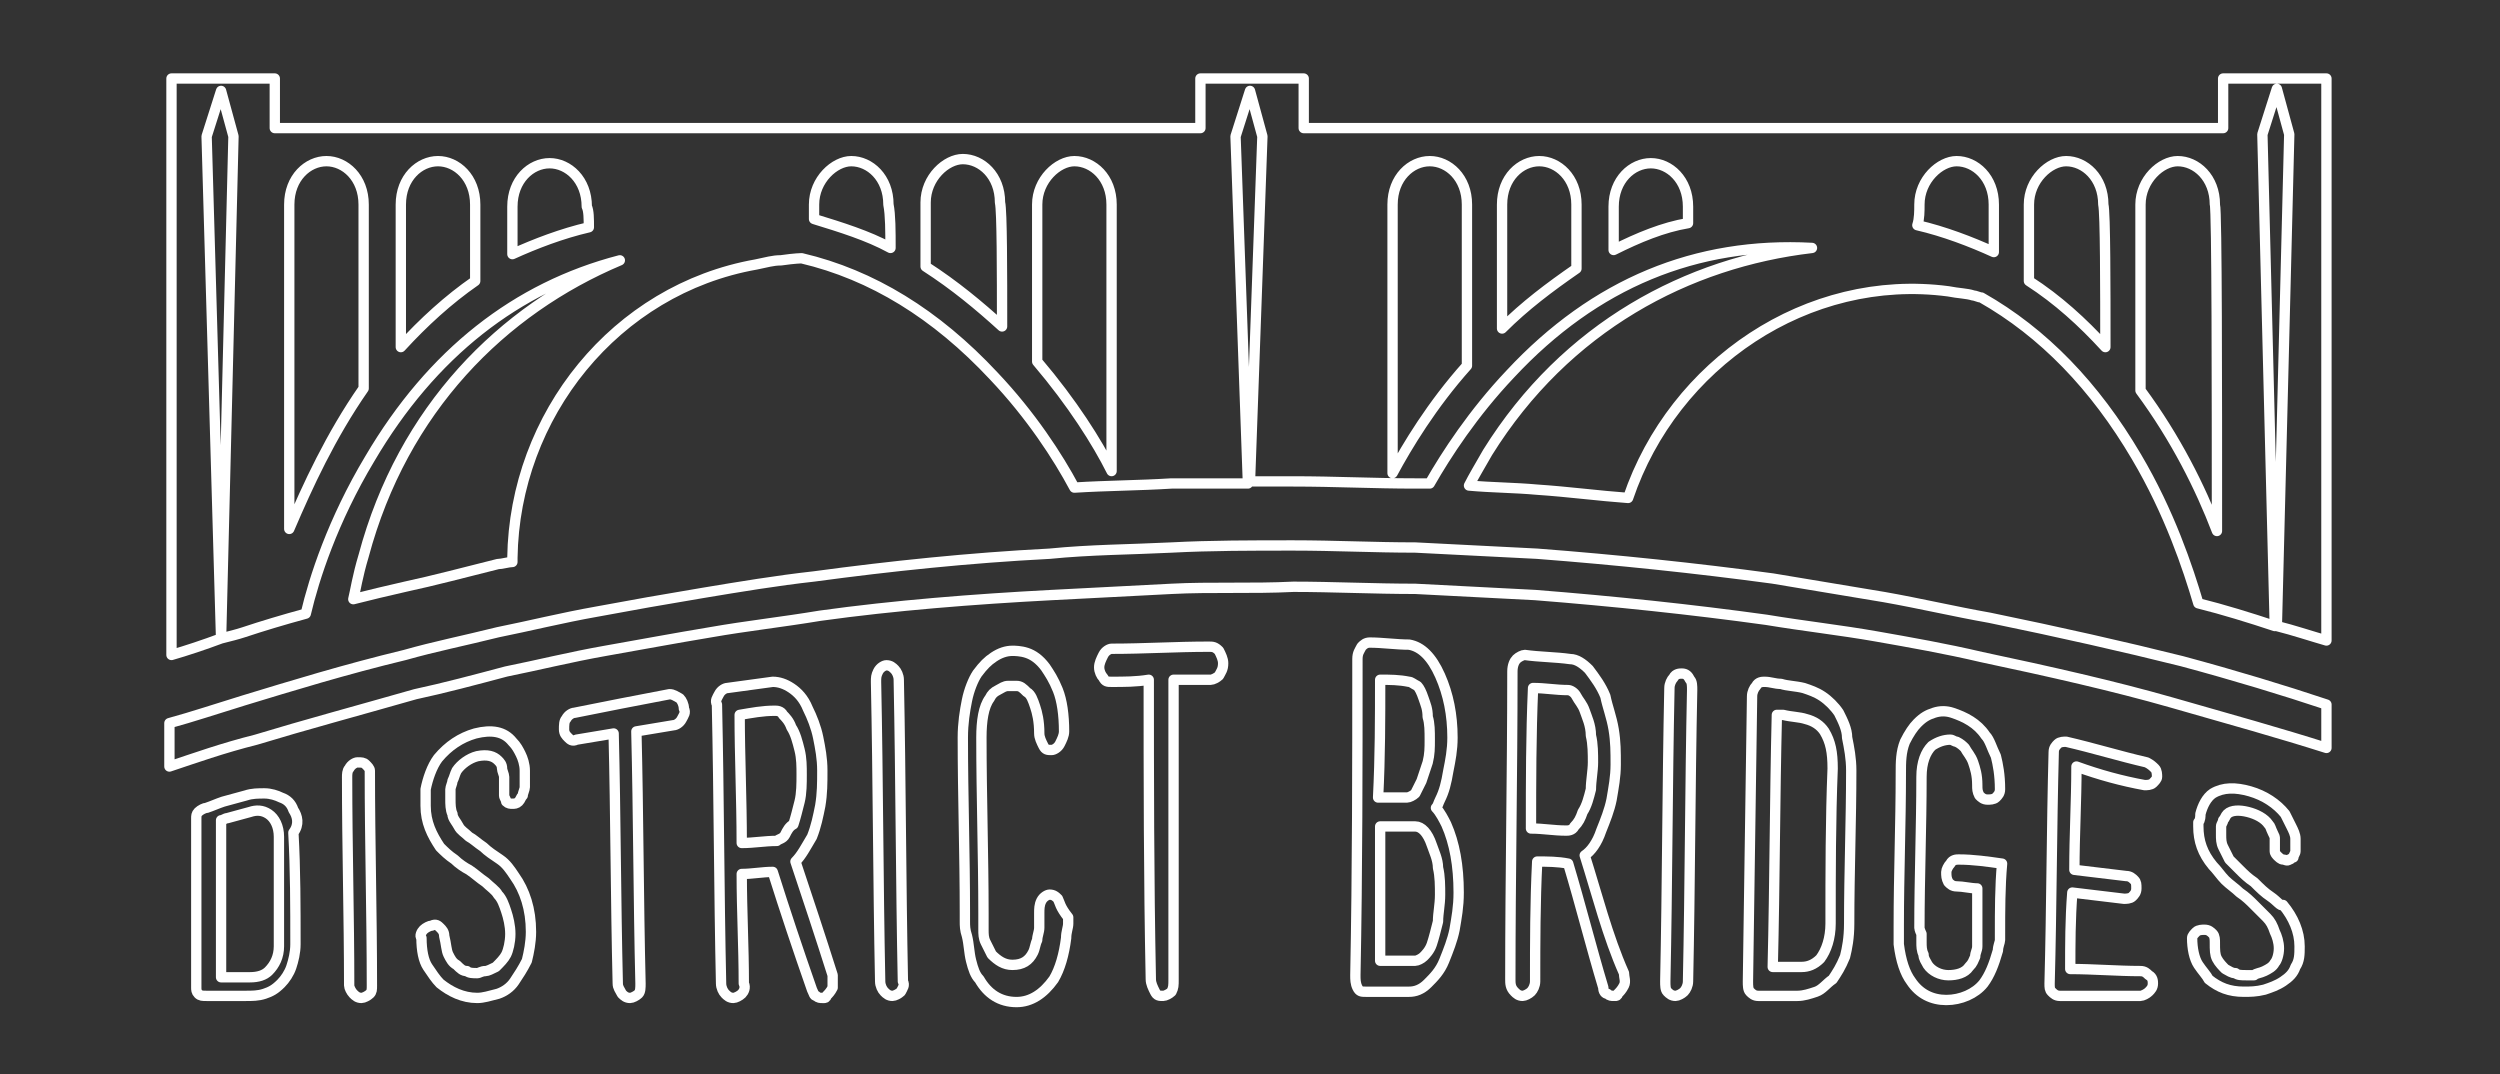
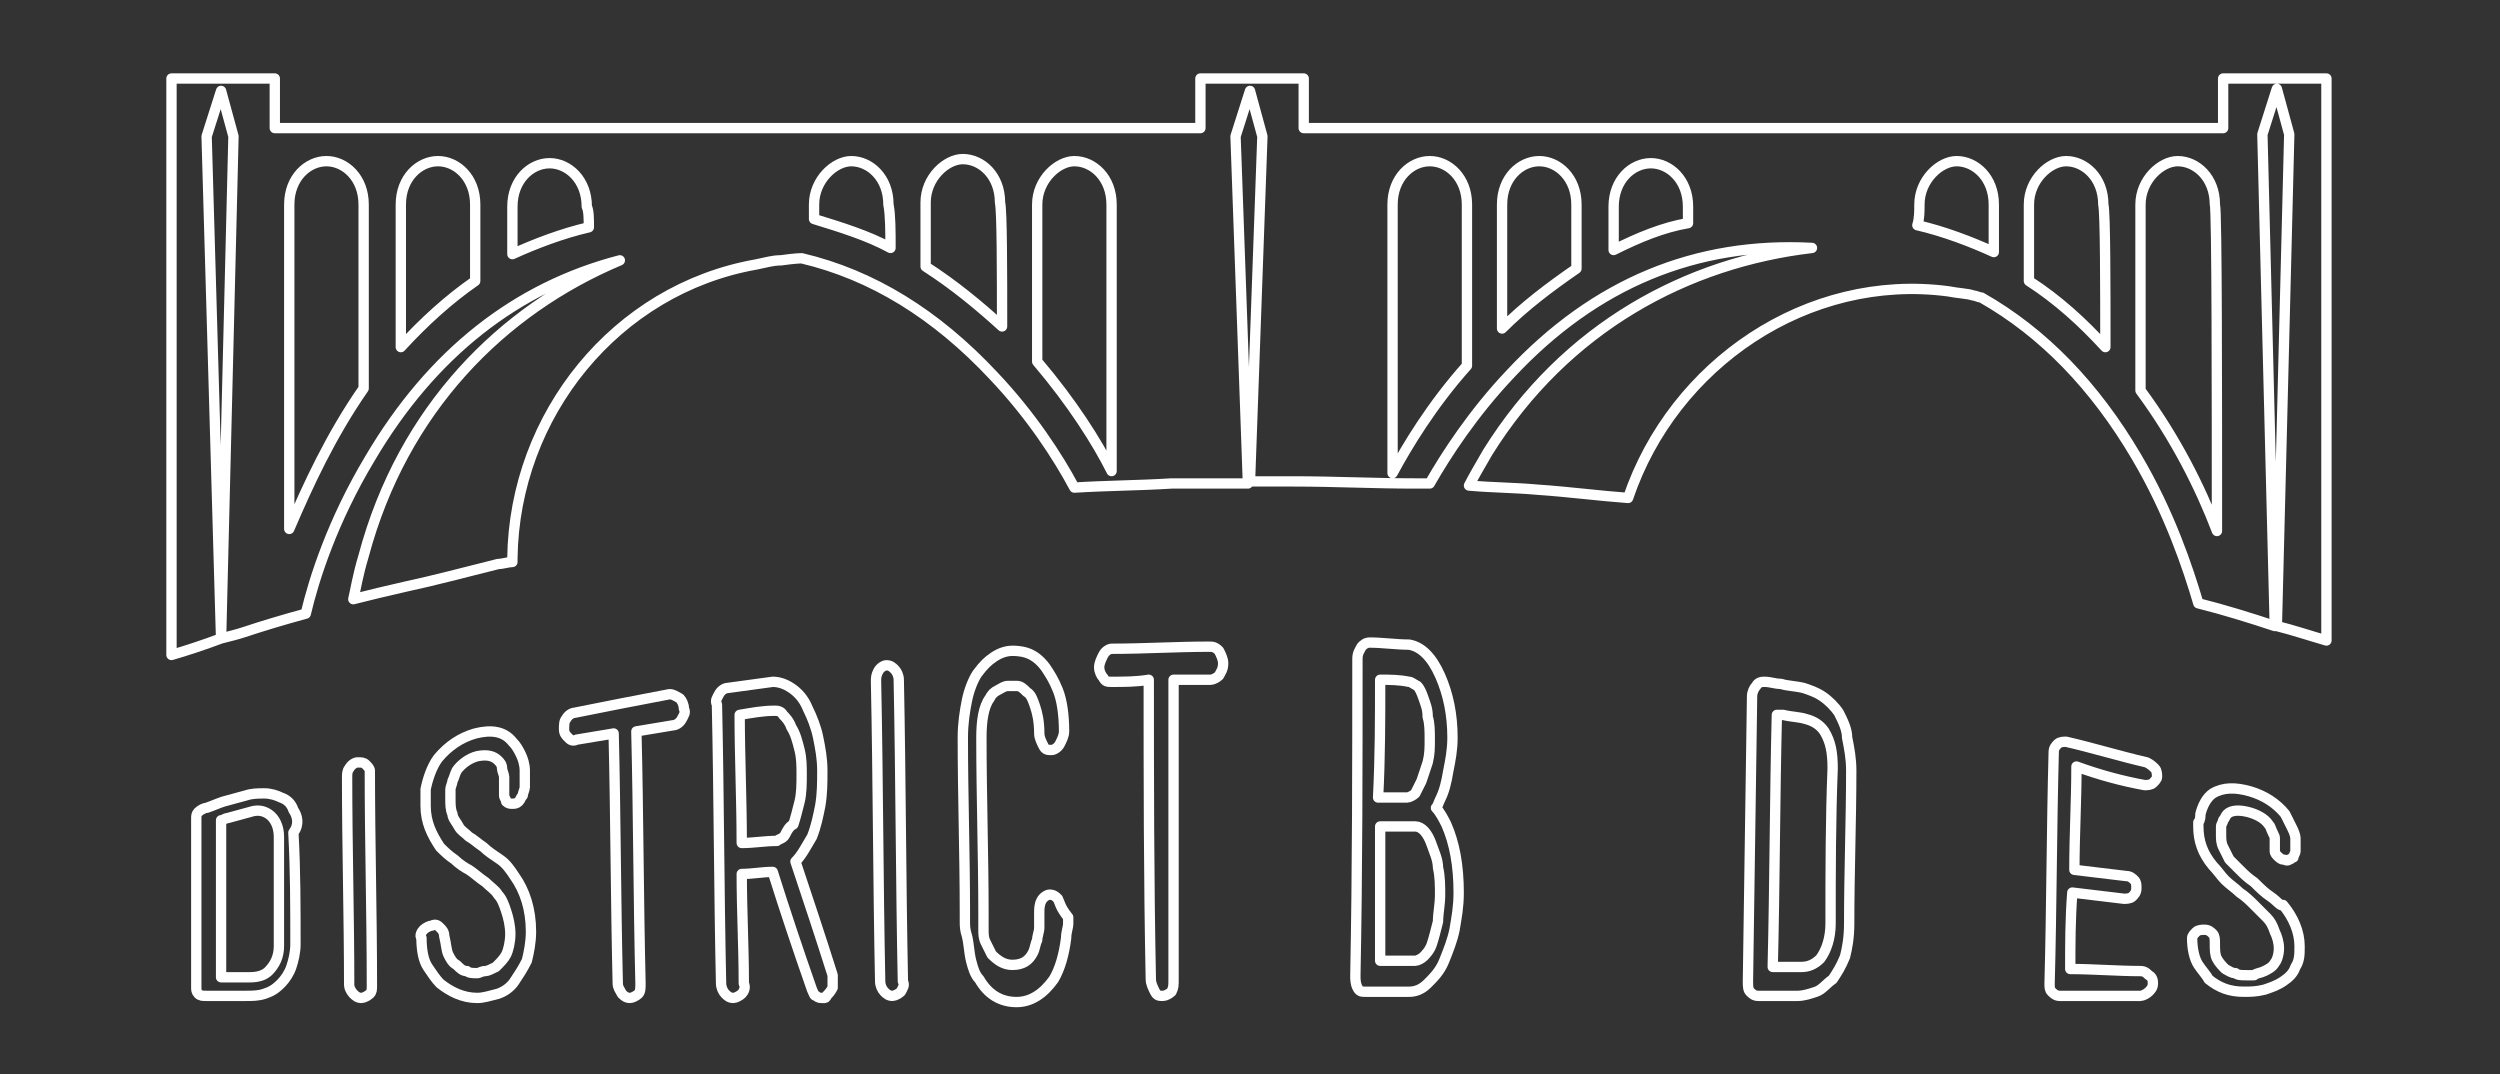
<svg xmlns="http://www.w3.org/2000/svg" viewBox="0 0 121 52">
  <rect x="0" y="0" width="121" height="52" fill="#333333" stroke="none" />
  <g style="clip-rule:evenodd;fill:none;stroke:#fff;stroke-width:.5;stroke-linecap:round;stroke-linejoin:round;stroke-miterlimit:10">
    <path d="m14.2 39.2c-.1-.3-.3-.5-.6-.6-.2-.1-.5-.2-.8-.2s-.6 0-.9.1c-.4.1-.7.2-1.1.3-.3.1-.5.2-.8.3-.1 0-.3.1-.4.2s-.1.2-.1.3v8.2c0 .1 0 .2.1.3s.2.1.4.1h.8 1.1c.3 0 .6 0 .9-.1s.5-.2.8-.5c.2-.2.4-.5.5-.8s.2-.7.2-1.1c0-1.8 0-3.6-.1-5.4.3-.4.2-.8 0-1.1zm-1.2 7.8c-.2.2-.5.3-.9.3s-.8 0-1.1 0c-.1 0-.2 0-.3 0 0-2.5 0-5.1 0-7.6.1 0 .2-.1.3-.1.4-.1.7-.2 1.1-.3.3-.1.6-.1.9.1s.5.6.5 1.1v5.3c0 .5-.2.9-.5 1.2z" />
    <path d="m17.7 37c-.1-.1-.2-.1-.4-.1-.1 0-.3.1-.4.3-.1.1-.1.3-.1.4 0 3.4.1 6.8.1 10.1 0 .1.1.3.2.4s.2.2.4.2c.1 0 .3-.1.4-.2s.1-.2.1-.4c0-3.5-.1-6.9-.1-10.4 0-.1-.1-.2-.2-.3z" />
    <path d="m24.2 41.6c-.3-.2-.6-.4-.8-.6-.3-.2-.5-.4-.7-.5-.2-.2-.4-.3-.5-.5s-.3-.4-.3-.6c-.1-.2-.1-.5-.1-.7 0-.1 0-.3 0-.5 0-.1.1-.3.1-.4.1-.2.1-.3.2-.5.2-.3.6-.6 1-.7.5-.1.8 0 1 .2.1.1.2.2.2.4 0 .1.1.3.1.4v.5.4c0 .1.1.2.1.3.1.1.2.1.3.1s.2 0 .3-.1.1-.2.2-.3c0-.1.1-.3.1-.4 0 0 0-.1 0-.3 0-.1 0-.3 0-.5 0-.3-.1-.6-.2-.8s-.2-.4-.4-.6c-.4-.5-1-.6-1.8-.4-.7.2-1.3.6-1.8 1.2-.3.4-.5 1-.6 1.5v.5.3c0 .8.3 1.4.7 2 .2.2.4.4.7.6.2.2.5.4.7.5.3.2.5.4.8.6.2.2.5.4.6.6.2.2.3.5.4.8s.2.7.2 1.1-.1.8-.2 1-.3.4-.5.6c-.2.1-.4.2-.5.2-.2 0-.3.1-.4.1-.2 0-.4 0-.5-.1-.2 0-.3-.1-.5-.3-.2-.1-.3-.3-.4-.5s-.1-.5-.2-.9c0-.2-.1-.3-.2-.4s-.2-.2-.4-.1c-.1 0-.3.1-.4.2s-.2.3-.1.4c0 .6.1 1.1.3 1.4s.4.6.6.8c.5.4 1.1.7 1.8.7.3 0 .6-.1 1-.2.3-.1.6-.3.8-.6s.4-.6.6-1c.1-.4.2-.9.2-1.4 0-1.1-.3-2-.8-2.7-.2-.3-.4-.6-.7-.8z" />
    <path d="m32.4 33.6c-1.6.3-3.1.6-4.6.9-.1 0-.3.1-.4.3-.1.1-.1.3-.1.5s.1.3.2.4.2.2.4.1c.6-.1 1.2-.2 1.8-.3.1 4 .1 8 .2 12.1 0 .2.1.3.2.5.1.1.2.2.4.2.1 0 .3-.1.4-.2s.1-.3.1-.5c-.1-4.1-.1-8.2-.2-12.2.6-.1 1.2-.2 1.8-.3.1 0 .3-.1.4-.3s.2-.3.1-.5c0-.2-.1-.4-.2-.5-.2-.1-.3-.2-.5-.2z" />
    <path d="m38.5 41.7c.3-.3.5-.7.8-1.2.2-.5.3-1 .4-1.5.1-.6.1-1.1.1-1.7s-.1-1.1-.2-1.6-.3-1-.5-1.4c-.2-.5-.5-.8-.8-1s-.6-.3-.9-.3c-.7.1-1.5.2-2.2.3-.1 0-.3.1-.4.3s-.2.3-.1.5c.1 4.5.1 9 .2 13.5 0 .2.1.4.2.5s.2.2.4.2c.1 0 .3-.1.4-.2s.2-.3.1-.5c0-1.8-.1-3.5-.1-5.3.5 0 1-.1 1.5-.1.6 1.9 1.2 3.7 1.9 5.7.1.2.1.3.2.3.1.1.2.1.3.1h.1s.1 0 .1-.1c.1-.1.2-.2.3-.4 0-.2 0-.4 0-.6-.6-1.9-1.2-3.7-1.8-5.5zm-.5-1.3c-.1.2-.3.2-.4.3-.6 0-1.1.1-1.7.1 0-2.1-.1-4.2-.1-6.2.6-.1 1.1-.2 1.7-.2.1 0 .3 0 .4.2.1.1.3.3.4.6.2.3.3.7.4 1.1s.1.8.1 1.2 0 .9-.1 1.3-.2.8-.3 1.1c-.2.1-.3.3-.4.5z" />
    <path d="m43.3 32.4c-.1-.1-.2-.2-.4-.2-.1 0-.3.1-.4.3s-.1.3-.1.5c.1 4.8.1 9.6.2 14.5 0 .2.1.4.2.5s.2.2.4.2c.1 0 .3-.1.4-.2.1-.2.2-.3.1-.5-.1-4.9-.1-9.7-.2-14.6 0-.2-.1-.4-.2-.5z" />
    <path d="m51.2 43.5c-.1-.1-.2-.2-.4-.2-.1 0-.3.1-.4.3s-.1.4-.1.6v.7c0 .2-.1.4-.1.6-.1.2-.1.4-.2.6-.2.4-.5.6-1 .6-.4 0-.7-.2-1-.5-.1-.2-.2-.4-.3-.6s-.1-.4-.1-.6 0-.4 0-.5 0-.2 0-.2 0 0 0-.1c0-2.8-.1-5.7-.1-8.5 0-.8.1-1.5.4-1.9.1-.2.2-.3.4-.4s.3-.2.5-.2h.4c.2 0 .3.1.5.3.2.1.3.4.4.7s.2.7.2 1.3c0 .2.1.4.2.6s.2.2.4.2c.1 0 .3-.1.4-.3s.2-.4.2-.6c0-.8-.1-1.5-.3-2s-.4-.8-.6-1.1c-.3-.4-.6-.6-.9-.7s-.6-.1-.7-.1c-.3 0-.6.1-.9.3s-.5.4-.8.8c-.2.3-.4.8-.5 1.3s-.2 1.1-.2 1.8c0 2.8.1 5.6.1 8.5v.4c0 .2 0 .4.1.7.1.4.1.8.2 1.2s.2.7.4.9c.4.7 1 1.1 1.8 1.1.7 0 1.3-.4 1.8-1.1.3-.5.5-1.2.6-2 0-.3.1-.5.1-.7s0-.3 0-.3c-.4-.5-.4-.7-.5-.9z" />
    <path d="m58.5 31.3c-1.6 0-3.1.1-4.7.1-.1 0-.3.1-.4.3s-.2.4-.2.6.1.4.2.5c.1.2.2.2.4.2.6 0 1.2 0 1.8-.1 0 4.8 0 9.6.1 14.5 0 .2.1.4.2.6s.2.2.4.2c.1 0 .3-.1.4-.2.1-.2.1-.3.1-.6 0-4.8 0-9.7 0-14.5h1.8c.1 0 .3-.1.4-.2.1-.2.2-.3.2-.6 0-.2-.1-.4-.2-.6-.2-.2-.3-.2-.5-.2z" />
    <path d="m69.5 39.1c.1-.1.1-.2.2-.4.2-.4.3-.8.4-1.4.1-.5.2-1 .2-1.6 0-1.1-.2-2.1-.6-3s-.9-1.4-1.5-1.5c-.6 0-1.3-.1-1.9-.1-.2 0-.3.1-.4.2-.1.2-.2.3-.2.6 0 5.1 0 10.2-.1 15.3 0 .2 0 .4.1.6s.2.2.4.2h2.1c.3 0 .6-.1.9-.4s.6-.6.8-1.1.4-1 .5-1.5c.1-.6.2-1.1.2-1.8 0-1.3-.2-2.4-.6-3.3-.1-.2-.3-.6-.5-.8zm-2.7-6.2c.5 0 .9 0 1.4.1.1 0 .2.1.4.2.1.1.2.3.3.6s.2.5.2.9c.1.3.1.7.1 1.1s0 .7-.1 1.1c-.1.3-.2.6-.3.9-.1.2-.2.4-.3.6-.1.1-.3.2-.4.2-.5 0-.9 0-1.4 0 .1-2 .1-3.8.1-5.7zm2.8 11.7c-.1.4-.2.8-.3 1.1s-.3.5-.4.6-.3.2-.4.2c-.6 0-1.1 0-1.7 0 0-2.2 0-4.3 0-6.5h1.7c.3 0 .6.3.8.9.1.3.3.7.3 1.1.1.4.1.9.1 1.3 0 .5-.1.9-.1 1.3z" />
-     <path d="m76.7 41.4c.3-.2.6-.6.8-1.2.2-.5.4-1 .5-1.5.1-.6.2-1.1.2-1.7s0-1.1-.1-1.7-.3-1.1-.4-1.6c-.2-.5-.5-.9-.8-1.3-.3-.3-.6-.5-.9-.5-.7-.1-1.5-.1-2.2-.2-.1 0-.3.1-.4.2s-.2.3-.2.6c0 5-.1 9.9-.1 14.9 0 .2 0 .4.2.6.1.1.2.2.4.2.1 0 .3-.1.4-.2s.2-.3.2-.5c0-1.9 0-3.8.1-5.8.5 0 1 0 1.5.1.6 2 1.1 4 1.7 6 0 .2.1.3.2.3.1.1.2.1.3.1h.1s.1 0 .1-.1c.1-.1.2-.2.3-.4s0-.4 0-.6c-.8-1.8-1.3-3.8-1.9-5.7zm-.5-1.4c-.1.2-.3.2-.4.2-.6 0-1.1-.1-1.7-.1 0-2.3 0-4.5.1-6.8.6 0 1.1.1 1.7.1.1 0 .3.1.4.3s.3.4.4.7.3.7.3 1.2c.1.4.1.9.1 1.3s-.1.9-.1 1.3c-.1.4-.2.8-.4 1.1-.1.3-.2.5-.4.7z" />
-     <path d="m81.4 32.6c-.1 0-.3 0-.4.2-.1.1-.2.3-.2.5-.1 4.7-.1 9.5-.2 14.2 0 .2 0 .4.1.5s.2.2.4.2c.1 0 .3-.1.4-.2s.2-.3.2-.5c.1-4.7.1-9.4.2-14.1 0-.2 0-.4-.1-.5-.1-.2-.2-.3-.4-.3z" />
    <path d="m89 34.5c-.2-.3-.5-.6-.8-.8s-.6-.3-.9-.4c-.4-.1-.8-.1-1.1-.2-.3 0-.5-.1-.8-.1-.1 0-.3 0-.4.2-.1.1-.2.3-.2.5l-.2 13.8c0 .2 0 .4.1.5s.2.2.4.2h.8 1.1c.3 0 .6-.1.9-.2s.5-.4.8-.6c.2-.3.4-.6.6-1.1.1-.4.2-.9.2-1.6 0-2.5.1-5 .1-7.4 0-.6-.1-1.1-.2-1.6 0-.4-.2-.8-.4-1.2zm-.4 10.2c0 .7-.2 1.3-.5 1.7-.3.3-.6.4-.9.4-.4 0-.8 0-1.1 0h-.3c.1-4.1.1-8.1.2-12.2h.3c.4.1.8.1 1.1.2.4.1.7.3.9.6.3.5.4 1 .4 1.8-.1 2.5-.1 5-.1 7.5z" />
-     <path d="m92.9 44.9c0-2.4.1-4.9.1-7.3 0-.7.2-1.2.5-1.5.3-.2.6-.3.9-.3.1 0 .2.1.3.1.2.1.3.2.4.3.1.2.3.4.4.7s.2.6.2 1.1c0 .2 0 .3.1.5.1.1.2.2.4.2.1 0 .3 0 .4-.1s.2-.2.2-.4c0-.7-.1-1.2-.2-1.6-.2-.4-.3-.8-.5-1-.4-.6-1-.9-1.6-1.1-.3-.1-.6-.1-.9 0s-.5.2-.8.5c-.2.2-.4.5-.6.9-.2.5-.2 1-.2 1.5 0 2.5-.1 4.9-.1 7.4v.3.6c.1.8.3 1.4.6 1.8.4.6 1 .9 1.7.9s1.4-.3 1.8-.8c.3-.4.5-.9.7-1.6 0-.2.1-.4.1-.5 0-.2 0-.2 0-.3 0-1.1 0-2.3.1-3.4-.7-.1-1.4-.2-2.1-.2-.1 0-.3 0-.4.2-.1.1-.2.3-.2.4 0 .2 0 .3.1.5.1.1.2.2.4.2.3 0 .7.1 1 .1v2.3.5c0 .2-.1.3-.1.5-.1.2-.1.3-.3.5-.2.3-.6.4-1 .4s-.8-.2-1-.5c-.1-.2-.2-.3-.2-.5-.1-.2-.1-.4-.1-.6s0-.3 0-.4c-.1-.2-.1-.3-.1-.3z" />
    <path d="m103.8 38c.1 0 .3 0 .4-.1s.2-.2.2-.3 0-.3-.1-.4-.2-.2-.4-.3c-1.3-.3-2.6-.7-3.9-1-.1 0-.3 0-.4.1s-.2.2-.2.4c-.1 3.7-.1 7.5-.2 11.2 0 .2 0 .3.1.4s.2.2.4.2h3.9c.1 0 .3-.1.4-.2s.2-.2.2-.4c0-.1 0-.3-.2-.4-.1-.1-.2-.2-.4-.2-1.1 0-2.3-.1-3.4-.1 0-1.2 0-2.4.1-3.7.8.1 1.7.2 2.5.3.1 0 .3 0 .4-.1s.2-.2.2-.4 0-.3-.1-.4-.2-.2-.4-.2c-.8-.1-1.7-.2-2.5-.3 0-1.7.1-3.3.1-5 1.1.4 2.2.7 3.3.9z" />
    <path d="m109.9 43.4c-.3-.2-.5-.4-.8-.7-.3-.2-.5-.4-.7-.6s-.4-.4-.5-.5c-.1-.2-.2-.4-.3-.6s-.1-.4-.1-.6c0-.1 0-.2 0-.4 0-.1.1-.2.1-.3.1-.1.1-.2.2-.3.2-.2.6-.2 1-.1s.8.3 1 .6c.1.1.1.2.2.4s.1.2.1.3v.3.3c0 .1.1.2.1.2.1.1.2.2.3.2s.2.1.3 0c.1 0 .1-.1.2-.1 0-.1.1-.2.1-.3 0 0 0-.1 0-.2s0-.2 0-.4-.1-.4-.2-.6-.2-.4-.3-.6c-.4-.5-1-.9-1.7-1.1s-1.3-.2-1.8.1c-.3.2-.5.6-.6 1 0 .1 0 .3-.1.4v.2c0 .7.2 1.3.7 1.9.2.2.4.5.6.7s.5.4.7.6c.3.2.5.4.7.6s.4.4.6.6.3.4.4.7c.1.2.2.5.2.8s-.1.6-.2.7c-.1.2-.3.3-.5.4s-.4.1-.5.2c-.2 0-.3 0-.4 0-.2 0-.4 0-.5-.1-.2 0-.3-.1-.5-.2-.1-.1-.3-.3-.4-.5s-.1-.4-.1-.8c0-.1 0-.3-.1-.4s-.2-.2-.4-.2c-.1 0-.3 0-.4.1s-.2.2-.2.3c0 .5.1 1 .3 1.3s.4.5.5.7c.5.4 1 .6 1.7.6.3 0 .6 0 1-.1.3-.1.6-.2.9-.4s.5-.4.6-.7c.2-.3.2-.6.2-1 0-.7-.3-1.4-.8-2-.1.1-.3-.2-.6-.4z" />
-     <path d="m96.3 29.9c-1.7-.3-3.4-.7-5.1-1-1.8-.3-3.6-.6-5.4-.9-3.7-.5-7.5-.9-11.4-1.2-1.9-.1-3.9-.2-5.9-.3-2 0-3.9-.1-5.9-.1s-4 0-5.9.1c-2 .1-3.9.1-5.9.3-3.9.2-7.7.6-11.4 1.1-1.8.2-3.6.5-5.4.8s-3.5.6-5.1.9c-1.7.3-3.3.7-4.8 1-1.6.4-3.1.7-4.5 1.1-2.9.7-5.5 1.5-7.8 2.2-1.3.4-2.5.8-3.6 1.1v2.1c1.2-.4 2.6-.9 4.2-1.3 2.3-.7 4.9-1.4 7.7-2.2 1.4-.3 2.9-.7 4.4-1.1 1.5-.3 3.1-.7 4.8-1s3.3-.6 5.1-.9c1.7-.3 3.5-.5 5.3-.8 3.6-.5 7.4-.8 11.2-1 1.9-.1 3.9-.2 5.8-.3s3.9 0 5.9-.1c1.9 0 3.9.1 5.9.1 1.9.1 3.9.2 5.8.3 3.8.3 7.6.7 11.2 1.2 1.8.3 3.6.5 5.3.8s3.4.6 5.1 1c3.3.7 6.4 1.4 9.2 2.2s5.3 1.5 7.5 2.2v-2.1c-2.1-.7-4.4-1.4-7-2.1-2.8-.7-5.9-1.4-9.3-2.1z" />
    <path d="m107.6 3.8v2.4h-44.5v-2.4h-5v2.4h-44.8v-2.4h-5v27.9c.7-.2 1.6-.5 2.4-.8l-.7-24.3.7-2.2.6 2.2-.6 24.3c.4-.1.8-.2 1.1-.3.9-.3 1.9-.6 3-.9.4-1.7 1.3-4.5 3.1-7.5 3-5.1 7.1-8.3 12.1-9.6-5.7 2.4-10.5 7.2-12.4 14.3-.3 1-.4 1.7-.5 2.1.8-.2 1.6-.4 2.5-.6 1.4-.3 2.9-.7 4.5-1.1.2 0 .5-.1.7-.1 0-.1 0-.1 0-.2.1-6.9 5-13 11.8-14.2.5-.1.8-.2 1.2-.2.7-.1 1-.1 1-.1 3.4.8 6.5 2.7 9.3 5.7 1.8 1.9 3.1 3.9 3.9 5.4 1.6-.1 3.1-.1 4.7-.2h3.7l-.6-16.8.7-2.2.6 2.2-.6 16.7h2.1c2 0 3.9.1 5.9.1h.7c.8-1.4 2.1-3.4 3.9-5.3 4.1-4.4 9-6.4 14.6-6.1-6 .7-11.9 3.8-15.7 9.9-.4.7-.7 1.2-.9 1.6 1.1.1 2.2.1 3.3.2 1.5.1 3 .3 4.4.4 2.2-6.5 8.7-10.9 15.5-10 .5.1.9.1 1.2.2.1 0 .3.1.4.1 3 1.7 5.5 4.3 7.5 7.7 1.6 2.7 2.5 5.4 3 7.1 1.2.3 2.5.7 3.7 1.1l-.6-23.8.7-2.2.6 2.2-.6 23.8c.8.2 1.7.5 2.4.7v-27.2zm-93.6 21.8c0-6.9 0-15.4 0-15.7 0-1.3.9-2.1 1.8-2.1s1.8.8 1.8 2.1v8.9c-1.6 2.3-2.7 4.7-3.6 6.8zm5.4-8.8c0-2.8 0-6.5 0-6.9 0-1.3.9-2.1 1.8-2.1s1.8.8 1.8 2.1v3.7c-1.3.9-2.5 2-3.6 3.2zm9.1-5.8c-1.3.3-2.6.8-3.7 1.3 0-.9 0-1.8 0-2.3 0-1.3.9-2.1 1.8-2.1s1.8.8 1.8 2.1c.1.2.1.6.1 1zm14.6 1c-1.1-.6-2.4-1-3.7-1.4 0-.3 0-.5 0-.7 0-1.2 1-2.1 1.8-2.1.9 0 1.8.8 1.8 2.1.1.5.1 1.3.1 2.1zm5.4 3.8c-1.1-1-2.3-2-3.7-2.9 0-1.6 0-2.9 0-3.1 0-1.2 1-2.1 1.8-2.1.9 0 1.8.8 1.8 2.1.1.4.1 3.4.1 6zm1.7 1.7c0-4.2 0-7.5 0-7.6 0-1.2 1-2.1 1.8-2.1.9 0 1.8.8 1.8 2.1v12.9c-.7-1.4-1.9-3.3-3.6-5.3zm17.2 5.4c0-6.2 0-12.7 0-13 0-1.3.9-2.1 1.8-2.1s1.8.8 1.8 2.1v7.8c-1.7 1.9-2.9 3.9-3.6 5.2zm5.3-7c0-2.6 0-5.7 0-6 0-1.3.9-2.1 1.8-2.1s1.8.8 1.8 2.1v3.1c-1.3.9-2.5 1.8-3.6 2.9zm5.4-3.8c0-.8 0-1.6 0-2.1 0-1.3.9-2.1 1.8-2.1s1.8.8 1.8 2.1v.8c-1.2.2-2.4.7-3.6 1.3zm14.8-2.2c0-1.2 1-2.1 1.8-2.1.9 0 1.8.8 1.8 2.1v2.3c-1.1-.5-2.4-1-3.7-1.3.1-.3.1-.7.1-1zm9 6.9c-1.1-1.2-2.3-2.3-3.7-3.2 0-1.9 0-3.6 0-3.7 0-1.2 1-2.1 1.8-2.1.9 0 1.8.8 1.8 2.1.1.4.1 4.1.1 6.9zm5.4 8.9c-.8-2.1-2-4.5-3.7-6.8 0-4.7 0-8.9 0-9 0-1.2 1-2.1 1.8-2.1.9 0 1.8.8 1.8 2.1.1.3.1 8.9.1 15.8z" />
  </g>
</svg>